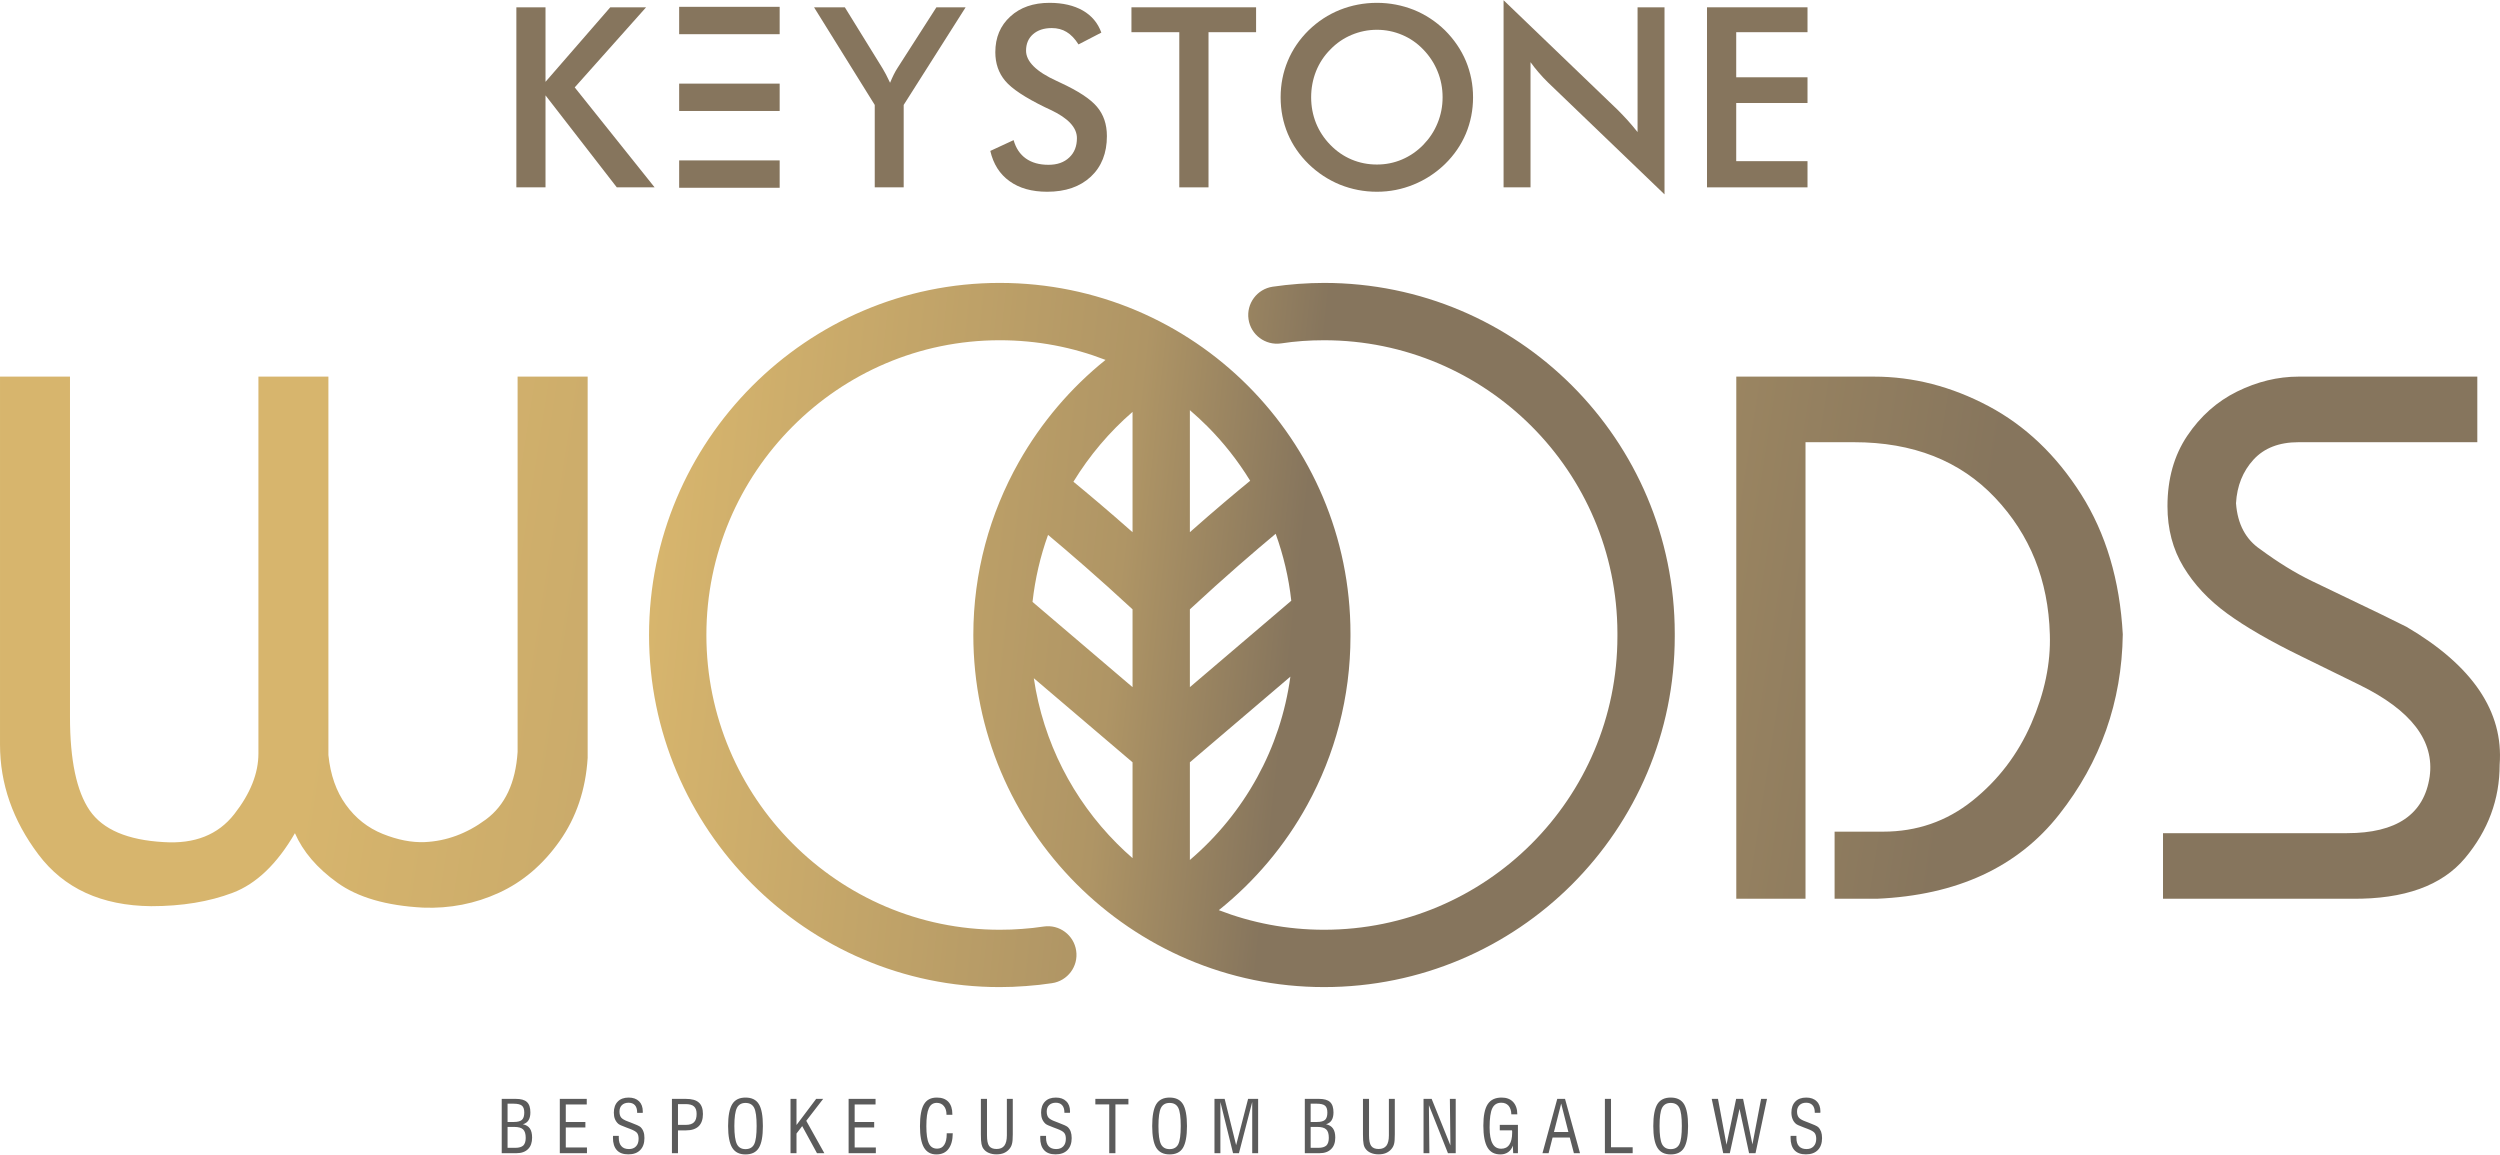
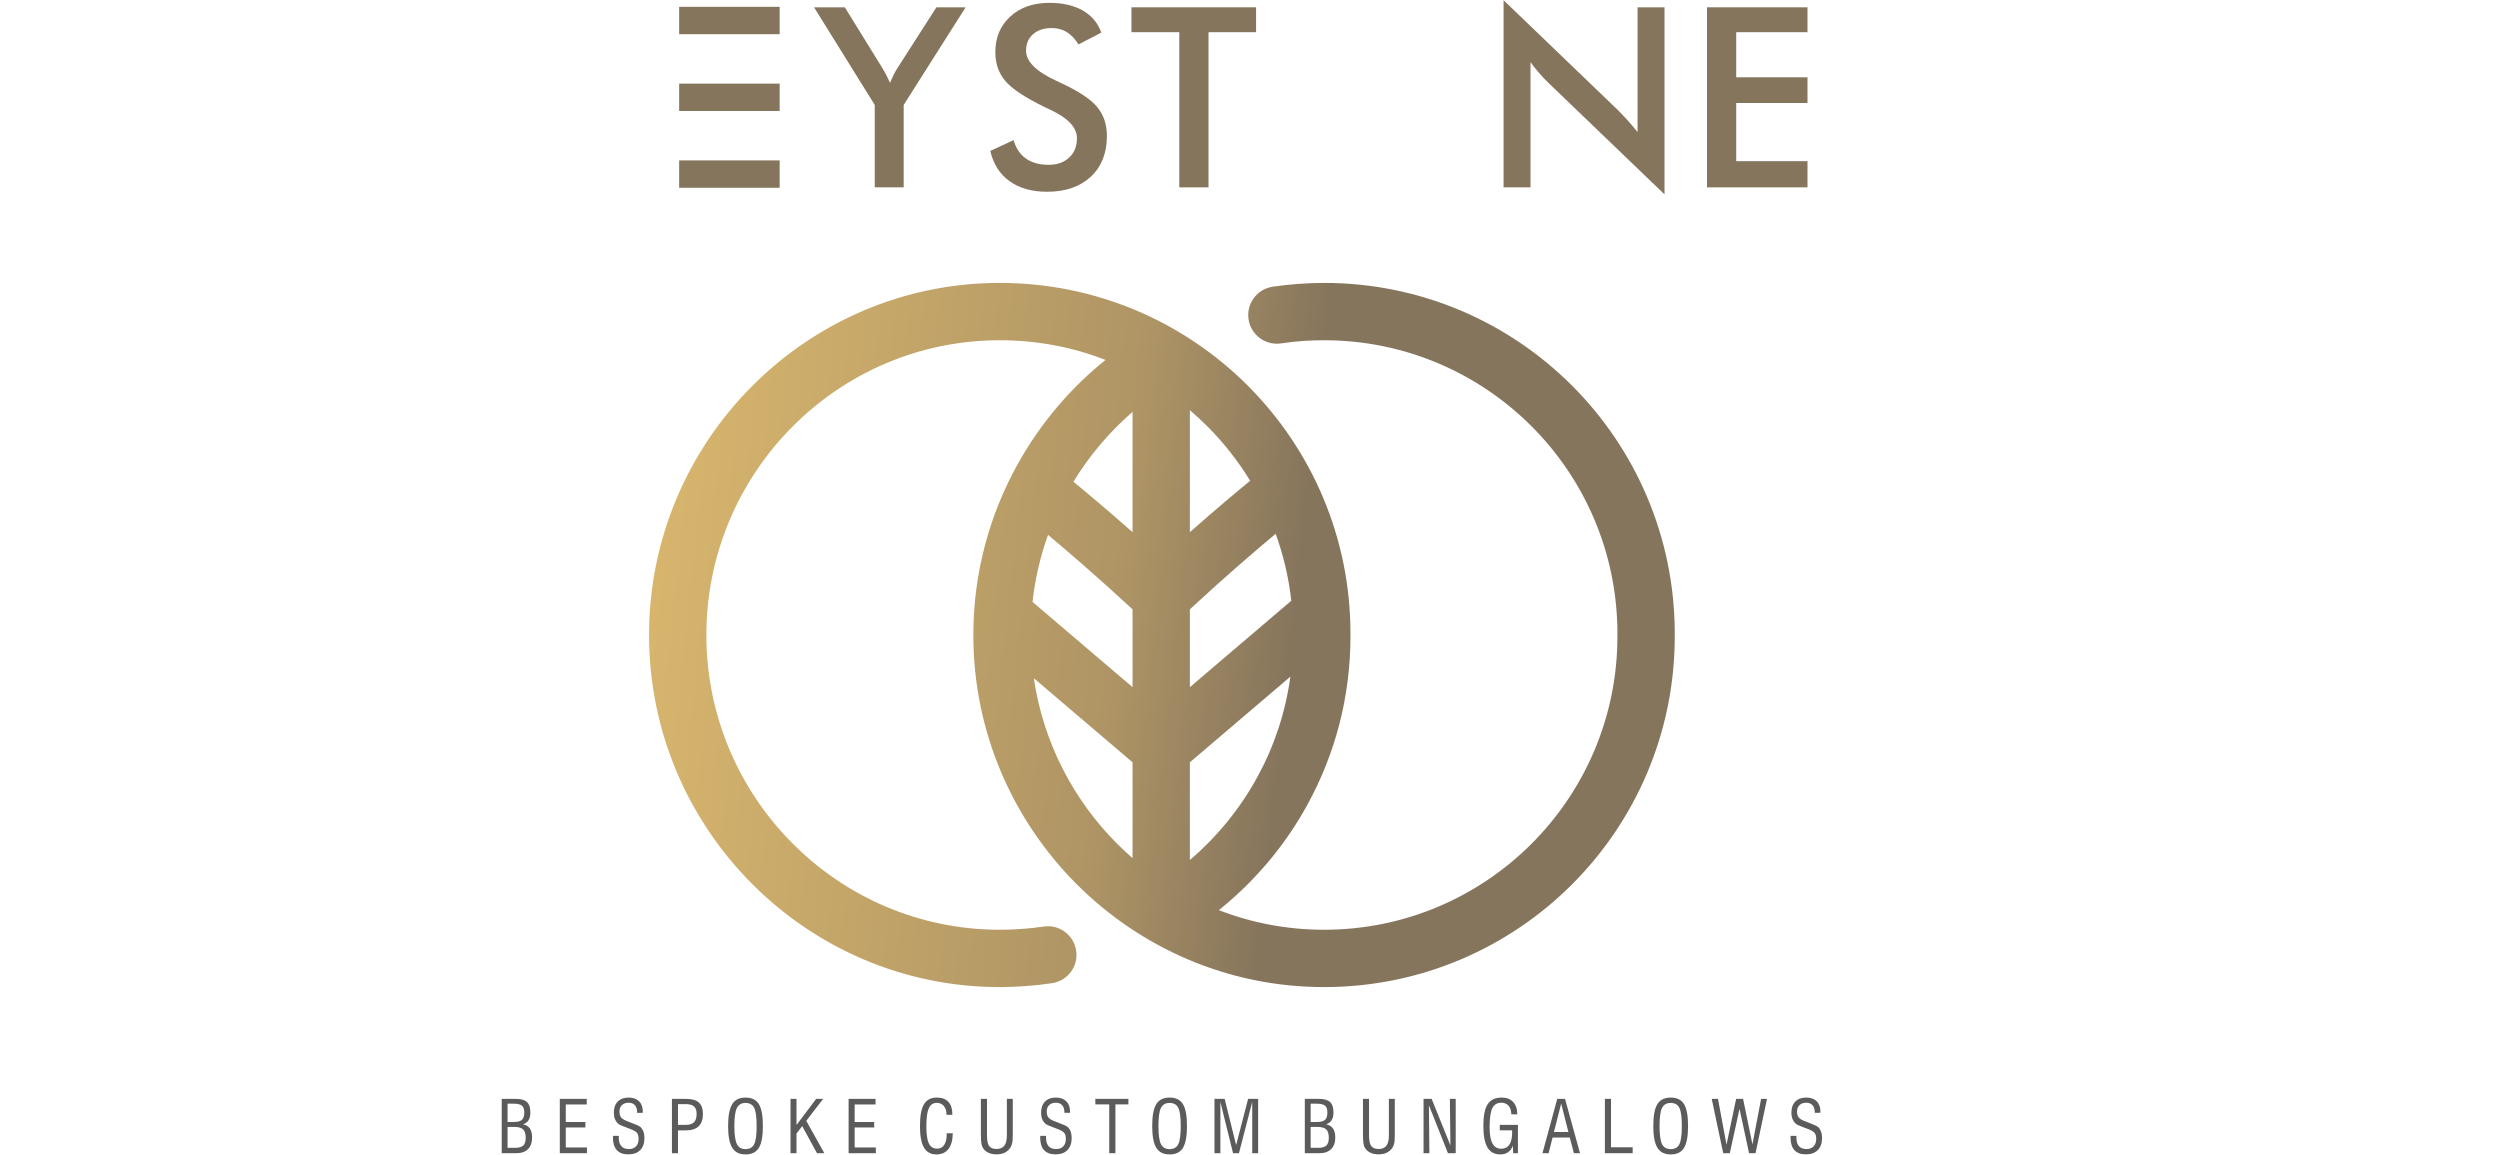
<svg xmlns="http://www.w3.org/2000/svg" xmlns:xlink="http://www.w3.org/1999/xlink" xml:space="preserve" width="957px" height="442px" style="shape-rendering:geometricPrecision; text-rendering:geometricPrecision; image-rendering:optimizeQuality; fill-rule:evenodd; clip-rule:evenodd" viewBox="0 0 363.65 167.89">
  <defs>
    <style type="text/css">       .fil4 {fill:#5B5B5B;fill-rule:nonzero}    .fil3 {fill:#86755D;fill-rule:nonzero}    .fil1 {fill:url(#id0);fill-rule:nonzero}    .fil0 {fill:url(#id1);fill-rule:nonzero}    .fil2 {fill:url(#id2);fill-rule:nonzero}     </style>
    <linearGradient id="id0" gradientUnits="userSpaceOnUse" x1="-1.04" y1="75.11" x2="282.42" y2="119.57">
      <stop offset="0" style="stop-opacity:1; stop-color:#D7B56D" />
      <stop offset="0.722" style="stop-opacity:1; stop-color:#AF9565" />
      <stop offset="1" style="stop-opacity:1; stop-color:#86755D" />
    </linearGradient>
    <linearGradient id="id1" gradientUnits="userSpaceOnUse" xlink:href="#id0" x1="48.92" y1="83.45" x2="225.04" y2="111.22">  </linearGradient>
    <linearGradient id="id2" gradientUnits="userSpaceOnUse" xlink:href="#id0" x1="94.41" y1="92.33" x2="186.97" y2="102.34">  </linearGradient>
  </defs>
  <g id="Layer_x0020_1">
    <g id="_1747673421520">
      <g>
-         <path class="fil0" d="M0 54.75l10.18 0 0 49.51c0,6.28 0.96,10.82 2.87,13.6 1.92,2.78 5.51,4.31 10.78,4.6 4.48,0.29 7.89,-1.06 10.24,-4.06 2.35,-3 3.52,-5.94 3.52,-8.83l0 -54.82 10.18 0 0 55.04c0.29,2.89 1.14,5.31 2.55,7.25 1.41,1.96 3.2,3.36 5.36,4.23 2.17,0.87 4.19,1.26 6.07,1.19 3.18,-0.14 6.16,-1.24 8.94,-3.3 2.78,-2.06 4.31,-5.33 4.6,-9.81l0 -54.6 10.19 0 0 55.47c-0.29,4.62 -1.65,8.65 -4.07,12.08 -2.42,3.43 -5.36,5.94 -8.83,7.53 -3.46,1.59 -7.15,2.31 -11.05,2.16 -5.34,-0.28 -9.49,-1.49 -12.45,-3.62 -2.97,-2.13 -5.02,-4.54 -6.18,-7.21 -2.6,4.48 -5.62,7.37 -9.05,8.67 -3.43,1.3 -7.38,1.95 -11.86,1.95 -7.22,-0.07 -12.69,-2.58 -16.41,-7.53 -3.72,-4.95 -5.58,-10.27 -5.58,-15.98l0 -53.52z" />
-         <path class="fil1" d="M252.56 130.7l0 -75.95 20.04 0c5.7,0 11.25,1.43 16.63,4.28 5.38,2.86 9.87,7.13 13.49,12.84 3.61,5.71 5.63,12.49 6.06,20.37 -0.14,9.82 -3.23,18.56 -9.26,26.21 -6.03,7.66 -14.86,11.74 -26.49,12.25l-6.17 0 0 -9.76 7.04 0c4.91,0 9.24,-1.49 13,-4.49 3.75,-3 6.61,-6.74 8.56,-11.21 1.95,-4.48 2.85,-8.81 2.71,-13 -0.22,-7.88 -2.88,-14.5 -7.97,-19.88 -5.09,-5.38 -11.93,-8.07 -20.53,-8.07l-7.04 0 0 66.41 -10.07 0zm62.07 -9.54l26.76 0c7.22,0 11.23,-2.74 12.03,-8.23 0.72,-5.2 -2.68,-9.64 -10.19,-13.33 -1.15,-0.57 -3.99,-1.96 -8.5,-4.17 -4.52,-2.2 -8.11,-4.28 -10.78,-6.23 -2.67,-1.95 -4.79,-4.2 -6.34,-6.77 -1.55,-2.56 -2.33,-5.5 -2.33,-8.83 0,-3.97 0.96,-7.38 2.87,-10.23 1.92,-2.86 4.34,-5.01 7.26,-6.45 2.93,-1.44 5.91,-2.17 8.94,-2.17l26 0 0 9.54 -26 0c-2.82,0 -5,0.84 -6.56,2.54 -1.55,1.7 -2.4,3.81 -2.54,6.34 0.22,3.03 1.41,5.27 3.57,6.72 2.53,1.87 5.02,3.41 7.48,4.6 2.45,1.19 4.68,2.26 6.66,3.2 1.99,0.94 4.35,2.09 7.1,3.46 9.6,5.64 14.12,12.32 13.54,20.04 0,5.06 -1.68,9.59 -5.04,13.6 -3.36,4.01 -8.83,5.98 -16.41,5.91l-27.52 0 0 -9.54z" />
        <path class="fil2" d="M151.82 134.74c2.27,-0.34 4.39,1.24 4.72,3.52 0.34,2.27 -1.24,4.39 -3.52,4.72 -1.23,0.19 -2.5,0.33 -3.79,0.42 -1.3,0.1 -2.57,0.15 -3.81,0.15 -14.06,0 -26.81,-5.76 -36.04,-15.03 -9.25,-9.29 -14.97,-22.1 -14.97,-36.18 0,-14.09 5.72,-26.9 14.97,-36.19 9.23,-9.27 21.98,-15.03 36.04,-15.03 14.09,0 26.85,5.71 36.08,14.94 9.23,9.24 14.94,21.99 14.94,36.08l0 0.39 -0.02 0 0.02 0c0,8.87 -2.27,17.22 -6.27,24.5 -3.24,5.92 -7.64,11.13 -12.88,15.33 4.75,1.84 9.91,2.85 15.31,2.85 11.78,0 22.45,-4.78 30.17,-12.5 7.72,-7.72 12.5,-18.39 12.5,-30.18l0.02 0 -0.02 0 0 -0.5c-0.03,-11.74 -4.8,-22.37 -12.5,-30.07 -7.72,-7.72 -18.39,-12.5 -30.17,-12.5 -1.11,0 -2.17,0.04 -3.16,0.11 -1.03,0.08 -2.07,0.19 -3.1,0.35 -2.28,0.33 -4.4,-1.25 -4.73,-3.52 -0.33,-2.28 1.24,-4.39 3.52,-4.73 1.21,-0.18 2.46,-0.31 3.73,-0.41 1.28,-0.09 2.53,-0.14 3.74,-0.14 14.08,0 26.84,5.71 36.07,14.94 9.23,9.24 14.94,21.99 14.94,36.08l0 0.39 -0.01 0 0.01 0c0,14.09 -5.71,26.84 -14.94,36.08 -9.23,9.23 -21.99,14.94 -36.07,14.94 -14.07,0 -26.81,-5.76 -36.05,-15.03 -9.25,-9.29 -14.97,-22.1 -14.97,-36.18 0,-9.11 2.41,-17.7 6.62,-25.16 3.24,-5.73 7.53,-10.78 12.61,-14.86 -4.77,-1.85 -9.96,-2.86 -15.39,-2.86 -11.77,0 -22.43,4.81 -30.14,12.56 -7.74,7.77 -12.53,18.5 -12.53,30.32 0,11.81 4.79,22.54 12.53,30.31 7.71,7.75 18.37,12.56 30.14,12.56 1.14,0 2.21,-0.04 3.22,-0.12 1.06,-0.07 2.12,-0.19 3.18,-0.35zm23.78 -72.78c-0.81,-0.81 -1.65,-1.58 -2.52,-2.33l0 17.75c3.7,-3.28 6.78,-5.85 8.77,-7.48 -1.77,-2.89 -3.87,-5.56 -6.25,-7.94zm12.23 25.39c-0.37,-3.38 -1.15,-6.64 -2.27,-9.74 -2.95,2.46 -7.38,6.26 -12.48,10.99l0 11.32 14.75 -12.57zm-4.95 25.67c2.44,-4.44 4.1,-9.38 4.82,-14.63l-14.62 12.46 0 14.21c3.95,-3.37 7.28,-7.44 9.8,-12.04zm-18.14 11.77l0 -13.94 -14.36 -12.23c1.37,9.31 5.73,17.67 12.07,24.03 0.74,0.74 1.5,1.46 2.29,2.14zm0 -24.87l0 -11.32c-4.99,-4.62 -9.34,-8.36 -12.29,-10.83 -1.12,3.1 -1.88,6.37 -2.26,9.75l14.55 12.4zm0 -22.54l0 -17.5c-3.37,2.92 -6.27,6.35 -8.6,10.16 2,1.64 5,4.16 8.6,7.34z" />
      </g>
      <g>
-         <polygon class="fil3" points="75.11,27.22 75.11,1.03 79.35,1.03 79.35,11.87 88.77,1.03 93.98,1.03 83.6,12.68 95.22,27.22 89.72,27.22 79.35,13.84 79.35,27.22 " />
        <path class="fil3" d="M127.24 27.22l0 -11.99 -8.83 -14.2 4.48 0 5.49 8.89c0.14,0.23 0.29,0.52 0.5,0.89 0.19,0.37 0.39,0.77 0.59,1.2 0.17,-0.42 0.35,-0.81 0.53,-1.18 0.18,-0.37 0.38,-0.71 0.58,-1.02l5.63 -8.78 4.25 0 -9.01 14.2 0 11.99 -4.21 0z" />
        <path class="fil3" d="M144.05 21.92l3.39 -1.57c0.33,1.17 0.92,2.06 1.78,2.67 0.86,0.61 1.95,0.92 3.29,0.92 1.27,0 2.27,-0.35 3.02,-1.06 0.75,-0.7 1.12,-1.64 1.12,-2.82 0,-1.54 -1.28,-2.91 -3.83,-4.11 -0.36,-0.18 -0.64,-0.31 -0.83,-0.39 -2.89,-1.41 -4.81,-2.68 -5.77,-3.83 -0.96,-1.14 -1.44,-2.53 -1.44,-4.17 0,-2.14 0.73,-3.87 2.18,-5.19 1.44,-1.33 3.35,-1.99 5.7,-1.99 1.93,0 3.55,0.38 4.85,1.12 1.3,0.75 2.19,1.82 2.69,3.21l-3.32 1.72c-0.52,-0.83 -1.1,-1.43 -1.73,-1.81 -0.62,-0.38 -1.34,-0.57 -2.16,-0.57 -1.14,0 -2.05,0.3 -2.73,0.9 -0.67,0.59 -1.01,1.39 -1.01,2.39 0,1.57 1.48,3.05 4.45,4.4 0.22,0.11 0.4,0.2 0.53,0.25 2.59,1.2 4.37,2.36 5.33,3.5 0.97,1.14 1.45,2.56 1.45,4.27 0,2.48 -0.78,4.45 -2.34,5.91 -1.57,1.46 -3.68,2.19 -6.34,2.19 -2.23,0 -4.06,-0.51 -5.48,-1.54 -1.43,-1.02 -2.36,-2.49 -2.8,-4.4z" />
        <polygon class="fil3" points="175.79,4.65 175.79,27.22 171.54,27.22 171.54,4.65 164.58,4.65 164.58,1.03 182.71,1.03 182.71,4.65 " />
-         <path class="fil3" d="M209.84 14.12c0,-1.32 -0.24,-2.58 -0.73,-3.77 -0.48,-1.19 -1.18,-2.25 -2.08,-3.18 -0.88,-0.92 -1.9,-1.63 -3.06,-2.12 -1.17,-0.5 -2.4,-0.75 -3.68,-0.75 -1.29,0 -2.51,0.25 -3.68,0.74 -1.16,0.49 -2.2,1.19 -3.1,2.13 -0.91,0.91 -1.6,1.97 -2.08,3.16 -0.47,1.19 -0.71,2.46 -0.71,3.79 0,1.33 0.24,2.58 0.71,3.76 0.48,1.18 1.17,2.23 2.08,3.16 0.9,0.93 1.93,1.64 3.09,2.13 1.16,0.49 2.39,0.73 3.69,0.73 1.28,0 2.49,-0.24 3.64,-0.73 1.15,-0.49 2.19,-1.2 3.1,-2.13 0.9,-0.93 1.6,-1.98 2.08,-3.17 0.49,-1.19 0.73,-2.44 0.73,-3.75zm4.43 0c0,1.86 -0.35,3.62 -1.04,5.28 -0.7,1.66 -1.72,3.14 -3.05,4.44 -1.35,1.3 -2.87,2.29 -4.57,2.98 -1.69,0.69 -3.46,1.04 -5.32,1.04 -1.89,0 -3.68,-0.35 -5.4,-1.04 -1.71,-0.71 -3.21,-1.7 -4.53,-2.98 -1.33,-1.3 -2.35,-2.78 -3.04,-4.42 -0.69,-1.65 -1.04,-3.41 -1.04,-5.3 0,-1.87 0.35,-3.64 1.04,-5.29 0.69,-1.66 1.71,-3.15 3.04,-4.46 1.34,-1.3 2.85,-2.29 4.55,-2.97 1.69,-0.67 3.48,-1.02 5.38,-1.02 1.88,0 3.66,0.35 5.36,1.02 1.68,0.68 3.19,1.67 4.53,2.97 1.33,1.33 2.35,2.82 3.05,4.48 0.69,1.67 1.04,3.42 1.04,5.27z" />
        <path class="fil3" d="M218.71 27.22l0 -27.22 16.65 16c0.45,0.45 0.91,0.94 1.38,1.45 0.46,0.51 0.95,1.09 1.46,1.73l0 -18.15 3.92 0 0 27.21 -16.97 -16.3c-0.45,-0.44 -0.89,-0.91 -1.31,-1.4 -0.43,-0.48 -0.82,-1 -1.21,-1.53l0 18.21 -3.92 0z" />
        <polygon class="fil3" points="248.3,27.22 248.3,1.03 262.92,1.03 262.92,4.65 252.55,4.65 252.55,11.21 262.92,11.21 262.92,14.95 252.55,14.95 252.55,23.41 262.92,23.41 262.92,27.22 " />
        <path class="fil3" d="M98.79 23.3l14.62 0 0 3.98 -14.62 0 0 -3.98zm0 -11.17l14.62 0 0 3.98 -14.62 0 0 -3.98zm0 -11.17l14.62 0 0 3.98 -14.62 0 0 -3.98z" />
      </g>
      <path class="fil4" d="M73.83 163.17l0.93 0c0.55,0 0.94,-0.11 1.16,-0.31 0.23,-0.21 0.34,-0.56 0.34,-1.06 0,-0.47 -0.11,-0.81 -0.34,-1 -0.23,-0.19 -0.63,-0.29 -1.22,-0.29l-0.87 0 0 2.66zm0 3.76l1.13 0c0.53,0 0.92,-0.12 1.16,-0.34 0.23,-0.23 0.35,-0.6 0.35,-1.11 0,-0.58 -0.13,-0.99 -0.38,-1.23 -0.25,-0.24 -0.68,-0.36 -1.29,-0.36l-0.97 0 0 3.04zm-0.85 0.78l0 -7.9 2.06 0c0.74,0 1.28,0.15 1.61,0.46 0.34,0.32 0.5,0.82 0.5,1.51 0,0.47 -0.09,0.85 -0.27,1.14 -0.18,0.28 -0.45,0.48 -0.82,0.58 0.46,0.1 0.8,0.3 1.02,0.62 0.21,0.31 0.32,0.75 0.32,1.32 0,0.72 -0.19,1.28 -0.59,1.67 -0.4,0.4 -0.96,0.6 -1.68,0.6l-2.15 0zm8.45 0l0 -7.9 3.92 0 0 0.81 -3.05 0 0 2.55 2.85 0 0 0.8 -2.85 0 0 2.91 3.08 0 0 0.83 -3.95 0zm7.74 -2.52l0.84 0 0 0.29c0,0.54 0.13,0.94 0.38,1.21 0.24,0.28 0.61,0.42 1.1,0.42 0.43,0 0.78,-0.13 1.03,-0.4 0.25,-0.26 0.37,-0.63 0.37,-1.09 0,-0.37 -0.07,-0.65 -0.22,-0.85 -0.16,-0.2 -0.5,-0.4 -1.04,-0.6 -0.12,-0.05 -0.3,-0.12 -0.53,-0.2 -0.64,-0.24 -1.03,-0.41 -1.16,-0.53 -0.22,-0.19 -0.38,-0.43 -0.49,-0.69 -0.11,-0.27 -0.16,-0.58 -0.16,-0.94 0,-0.69 0.19,-1.22 0.57,-1.61 0.38,-0.39 0.91,-0.58 1.58,-0.58 0.65,0 1.15,0.18 1.52,0.54 0.36,0.35 0.54,0.85 0.54,1.48 0,0.02 0,0.06 0,0.1 -0.01,0.05 -0.01,0.08 -0.01,0.1l-0.81 0 0 -0.08c0,-0.44 -0.11,-0.79 -0.32,-1.03 -0.22,-0.24 -0.53,-0.36 -0.93,-0.36 -0.41,0 -0.73,0.12 -0.97,0.35 -0.23,0.23 -0.35,0.54 -0.35,0.93 0,0.38 0.08,0.66 0.24,0.87 0.16,0.2 0.51,0.41 1.05,0.6 0.07,0.03 0.16,0.06 0.29,0.11 0.83,0.31 1.32,0.53 1.48,0.68 0.19,0.18 0.34,0.41 0.43,0.67 0.1,0.26 0.14,0.57 0.14,0.93 0,0.75 -0.2,1.33 -0.62,1.75 -0.41,0.42 -0.99,0.62 -1.73,0.62 -0.73,0 -1.29,-0.2 -1.66,-0.61 -0.38,-0.41 -0.57,-1.02 -0.57,-1.81 0,-0.03 0.01,-0.07 0.01,-0.13 0,-0.06 0,-0.11 0,-0.14zm9.45 -1.6l1.16 0c0.53,0 0.92,-0.13 1.17,-0.38 0.26,-0.26 0.38,-0.66 0.38,-1.21 0,-0.5 -0.12,-0.86 -0.38,-1.09 -0.25,-0.23 -0.66,-0.34 -1.23,-0.34l-1.1 0 0 3.02zm-0.88 4.12l0 -7.9 2.02 0c0.87,0 1.49,0.17 1.89,0.53 0.4,0.35 0.6,0.91 0.6,1.67 0,0.78 -0.21,1.38 -0.62,1.78 -0.42,0.4 -1.03,0.6 -1.83,0.6l-1.18 0 0 3.32 -0.88 0zm9.08 -3.95c0,1.26 0.13,2.14 0.37,2.63 0.24,0.48 0.66,0.73 1.25,0.73 0.6,0 1.02,-0.24 1.26,-0.71 0.24,-0.48 0.36,-1.36 0.36,-2.65 0,-1.3 -0.12,-2.18 -0.36,-2.65 -0.24,-0.47 -0.66,-0.71 -1.26,-0.71 -0.59,0 -1.01,0.25 -1.25,0.73 -0.24,0.48 -0.37,1.36 -0.37,2.63zm-0.91 0c0,-1.48 0.2,-2.53 0.6,-3.18 0.39,-0.64 1.04,-0.96 1.93,-0.96 0.9,0 1.55,0.31 1.94,0.95 0.4,0.64 0.59,1.7 0.59,3.19 0,1.48 -0.19,2.54 -0.59,3.18 -0.39,0.64 -1.04,0.95 -1.94,0.95 -0.89,0 -1.53,-0.32 -1.93,-0.97 -0.4,-0.65 -0.6,-1.7 -0.6,-3.16zm9.08 3.95l0 -7.9 0.87 0 0 3.8 2.86 -3.8 1.02 0 -2.46 3.19 2.63 4.71 -1.07 0 -2.15 -3.94 -0.83 1.08 0 2.86 -0.87 0zm8.45 0l0 -7.9 3.92 0 0 0.81 -3.04 0 0 2.55 2.84 0 0 0.8 -2.84 0 0 2.91 3.08 0 0 0.83 -3.96 0zm14.27 -2.9l0.88 0c-0.01,1 -0.22,1.76 -0.63,2.29 -0.4,0.53 -0.99,0.79 -1.75,0.79 -0.81,0 -1.41,-0.33 -1.81,-1 -0.39,-0.67 -0.58,-1.71 -0.58,-3.11 0,-1.47 0.19,-2.53 0.58,-3.18 0.39,-0.66 1.01,-0.98 1.88,-0.98 0.72,0 1.27,0.2 1.67,0.62 0.39,0.42 0.58,1.02 0.58,1.79l0 0.1 -0.85 0c0,-0.54 -0.12,-0.97 -0.38,-1.27 -0.25,-0.31 -0.6,-0.47 -1.03,-0.47 -0.54,0 -0.93,0.26 -1.16,0.79 -0.24,0.52 -0.36,1.38 -0.36,2.59 0,1.19 0.12,2.03 0.37,2.53 0.24,0.5 0.64,0.75 1.2,0.75 0.45,0 0.79,-0.18 1.03,-0.55 0.24,-0.37 0.36,-0.89 0.36,-1.57l0 -0.12zm4.97 -5l0.89 0 0 5.31c0,0.74 0.1,1.25 0.31,1.54 0.21,0.29 0.57,0.44 1.08,0.44 0.51,0 0.89,-0.16 1.13,-0.48 0.24,-0.32 0.37,-0.82 0.37,-1.5l0 -5.31 0.86 0 0 5.15c0,0.67 -0.04,1.14 -0.12,1.41 -0.07,0.28 -0.2,0.52 -0.38,0.73 -0.21,0.26 -0.48,0.45 -0.79,0.59 -0.32,0.13 -0.68,0.19 -1.08,0.19 -0.42,0 -0.79,-0.07 -1.12,-0.21 -0.33,-0.14 -0.59,-0.34 -0.78,-0.61 -0.13,-0.17 -0.22,-0.4 -0.28,-0.68 -0.06,-0.28 -0.09,-0.75 -0.09,-1.42l0 -5.15zm8.64 5.38l0.84 0 0 0.29c0,0.54 0.13,0.94 0.37,1.21 0.25,0.28 0.62,0.42 1.1,0.42 0.44,0 0.79,-0.13 1.04,-0.4 0.25,-0.26 0.37,-0.63 0.37,-1.09 0,-0.37 -0.07,-0.65 -0.23,-0.85 -0.15,-0.2 -0.49,-0.4 -1.03,-0.6 -0.12,-0.05 -0.3,-0.12 -0.53,-0.2 -0.64,-0.24 -1.03,-0.41 -1.16,-0.53 -0.22,-0.19 -0.38,-0.43 -0.49,-0.69 -0.11,-0.27 -0.16,-0.58 -0.16,-0.94 0,-0.69 0.19,-1.22 0.57,-1.61 0.38,-0.39 0.9,-0.58 1.58,-0.58 0.65,0 1.15,0.18 1.51,0.54 0.37,0.35 0.55,0.85 0.55,1.48 0,0.02 0,0.06 -0.01,0.1 0,0.05 0,0.08 0,0.1l-0.81 0 0 -0.08c0,-0.44 -0.11,-0.79 -0.33,-1.03 -0.21,-0.24 -0.52,-0.36 -0.92,-0.36 -0.41,0 -0.73,0.12 -0.97,0.35 -0.24,0.23 -0.35,0.54 -0.35,0.93 0,0.38 0.08,0.66 0.24,0.87 0.16,0.2 0.51,0.41 1.05,0.6 0.07,0.03 0.16,0.06 0.29,0.11 0.82,0.31 1.32,0.53 1.48,0.68 0.19,0.18 0.34,0.41 0.43,0.67 0.09,0.26 0.14,0.57 0.14,0.93 0,0.75 -0.21,1.33 -0.62,1.75 -0.41,0.42 -0.99,0.62 -1.73,0.62 -0.73,0 -1.29,-0.2 -1.66,-0.61 -0.38,-0.41 -0.57,-1.02 -0.57,-1.81 0,-0.03 0,-0.07 0.01,-0.13 0,-0.06 0,-0.11 0,-0.14zm10.03 2.52l0 -7.1 -2.02 0 0 -0.8 4.81 0 0 0.8 -1.89 0 0 7.1 -0.9 0zm7.16 -3.95c0,1.26 0.12,2.14 0.36,2.63 0.24,0.48 0.66,0.73 1.26,0.73 0.6,0 1.02,-0.24 1.26,-0.71 0.24,-0.48 0.36,-1.36 0.36,-2.65 0,-1.3 -0.12,-2.18 -0.36,-2.65 -0.24,-0.47 -0.66,-0.71 -1.26,-0.71 -0.6,0 -1.02,0.25 -1.26,0.73 -0.24,0.48 -0.36,1.36 -0.36,2.63zm-0.91 0c0,-1.48 0.2,-2.53 0.59,-3.18 0.4,-0.64 1.05,-0.96 1.94,-0.96 0.9,0 1.54,0.31 1.94,0.95 0.39,0.64 0.59,1.7 0.59,3.19 0,1.48 -0.2,2.54 -0.59,3.18 -0.39,0.64 -1.04,0.95 -1.94,0.95 -0.89,0 -1.53,-0.32 -1.94,-0.97 -0.39,-0.65 -0.59,-1.7 -0.59,-3.16zm14.55 3.95l0 -7.45 -1.93 7.45 -0.86 0 -1.84 -7.45 0 7.45 -0.86 0 0 -7.9 1.48 0 1.67 6.73 1.74 -6.73 1.46 0 0 7.9 -0.86 0zm8.5 -4.54l0.93 0c0.55,0 0.94,-0.11 1.17,-0.31 0.22,-0.21 0.33,-0.56 0.33,-1.06 0,-0.47 -0.11,-0.81 -0.34,-1 -0.23,-0.19 -0.63,-0.29 -1.21,-0.29l-0.88 0 0 2.66zm0 3.76l1.13 0c0.53,0 0.92,-0.12 1.16,-0.34 0.23,-0.23 0.35,-0.6 0.35,-1.11 0,-0.58 -0.12,-0.99 -0.38,-1.23 -0.25,-0.24 -0.68,-0.36 -1.29,-0.36l-0.97 0 0 3.04zm-0.85 0.78l0 -7.9 2.07 0c0.73,0 1.27,0.15 1.6,0.46 0.34,0.32 0.5,0.82 0.5,1.51 0,0.47 -0.09,0.85 -0.27,1.14 -0.17,0.28 -0.45,0.48 -0.82,0.58 0.46,0.1 0.8,0.3 1.02,0.62 0.22,0.31 0.33,0.75 0.33,1.32 0,0.72 -0.2,1.28 -0.6,1.67 -0.4,0.4 -0.96,0.6 -1.68,0.6l-2.15 0zm8.46 -7.9l0.88 0 0 5.31c0,0.74 0.11,1.25 0.32,1.54 0.21,0.29 0.57,0.44 1.07,0.44 0.52,0 0.89,-0.16 1.14,-0.48 0.24,-0.32 0.36,-0.82 0.36,-1.5l0 -5.31 0.86 0 0 5.15c0,0.67 -0.03,1.14 -0.11,1.41 -0.07,0.28 -0.2,0.52 -0.38,0.73 -0.21,0.26 -0.48,0.45 -0.8,0.59 -0.31,0.13 -0.67,0.19 -1.08,0.19 -0.41,0 -0.78,-0.07 -1.11,-0.21 -0.33,-0.14 -0.59,-0.34 -0.78,-0.61 -0.13,-0.17 -0.23,-0.4 -0.28,-0.68 -0.06,-0.28 -0.09,-0.75 -0.09,-1.42l0 -5.15zm8.81 7.9l0 -7.9 1.18 0 2.73 6.77 -0.08 -6.77 0.85 0 0 7.9 -1.13 0 -2.77 -6.98 0.07 6.98 -0.85 0zm13.04 0l-0.05 -1.1c-0.14,0.42 -0.37,0.73 -0.68,0.95 -0.32,0.22 -0.69,0.33 -1.13,0.33 -0.85,0 -1.48,-0.33 -1.88,-1.01 -0.4,-0.68 -0.6,-1.74 -0.6,-3.18 0,-1.43 0.21,-2.47 0.63,-3.11 0.42,-0.65 1.1,-0.97 2.03,-0.97 0.71,0 1.27,0.21 1.67,0.64 0.4,0.43 0.61,1.03 0.61,1.8l-0.87 0c-0.01,-0.54 -0.15,-0.95 -0.4,-1.25 -0.26,-0.29 -0.61,-0.44 -1.06,-0.44 -0.61,0 -1.05,0.27 -1.31,0.81 -0.26,0.53 -0.39,1.46 -0.39,2.78 0,1.05 0.14,1.84 0.42,2.34 0.27,0.51 0.7,0.76 1.27,0.76 0.51,0 0.91,-0.19 1.18,-0.59 0.27,-0.4 0.41,-0.97 0.41,-1.73 0,-0.09 0,-0.16 0,-0.21 -0.01,-0.05 -0.01,-0.1 -0.02,-0.14l-1.78 0 0 -0.8 2.64 0 0 4.12 -0.69 0zm5.93 -3.08l2.1 0 -1.05 -4.14 -1.05 4.14zm-1.67 3.08l2.15 -7.9 1.13 0 2.18 7.9 -0.89 0 -0.6 -2.28 -2.5 0 -0.58 2.28 -0.89 0zm9.08 0l0 -7.9 0.89 0 0 7.04 3.15 0 0 0.86 -4.04 0zm7.95 -3.95c0,1.26 0.12,2.14 0.36,2.63 0.25,0.48 0.66,0.73 1.26,0.73 0.6,0 1.02,-0.24 1.26,-0.71 0.24,-0.48 0.36,-1.36 0.36,-2.65 0,-1.3 -0.12,-2.18 -0.36,-2.65 -0.24,-0.47 -0.66,-0.71 -1.26,-0.71 -0.6,0 -1.01,0.25 -1.26,0.73 -0.24,0.48 -0.36,1.36 -0.36,2.63zm-0.91 0c0,-1.48 0.2,-2.53 0.59,-3.18 0.4,-0.64 1.05,-0.96 1.94,-0.96 0.9,0 1.54,0.31 1.94,0.95 0.39,0.64 0.59,1.7 0.59,3.19 0,1.48 -0.2,2.54 -0.59,3.18 -0.39,0.64 -1.04,0.95 -1.94,0.95 -0.89,0 -1.53,-0.32 -1.93,-0.97 -0.4,-0.65 -0.6,-1.7 -0.6,-3.16zm10.17 3.95l-1.67 -7.9 0.91 0 1.24 6.67 1.4 -6.67 1.01 0 1.36 6.62 1.26 -6.62 0.86 0 -1.67 7.9 -0.94 0 -1.39 -6.45 -1.41 6.45 -0.96 0zm9.81 -2.52l0.84 0 0 0.29c0,0.54 0.12,0.94 0.37,1.21 0.25,0.28 0.62,0.42 1.1,0.42 0.44,0 0.78,-0.13 1.03,-0.4 0.25,-0.26 0.38,-0.63 0.38,-1.09 0,-0.37 -0.08,-0.65 -0.23,-0.85 -0.15,-0.2 -0.5,-0.4 -1.03,-0.6 -0.13,-0.05 -0.3,-0.12 -0.53,-0.2 -0.64,-0.24 -1.03,-0.41 -1.16,-0.53 -0.22,-0.19 -0.39,-0.43 -0.49,-0.69 -0.11,-0.27 -0.17,-0.58 -0.17,-0.94 0,-0.69 0.19,-1.22 0.57,-1.61 0.38,-0.39 0.91,-0.58 1.59,-0.58 0.64,0 1.15,0.18 1.51,0.54 0.37,0.35 0.55,0.85 0.55,1.48 0,0.02 0,0.06 -0.01,0.1 0,0.05 0,0.08 0,0.1l-0.81 0 0 -0.08c0,-0.44 -0.11,-0.79 -0.33,-1.03 -0.22,-0.24 -0.52,-0.36 -0.92,-0.36 -0.41,0 -0.74,0.12 -0.97,0.35 -0.24,0.23 -0.36,0.54 -0.36,0.93 0,0.38 0.09,0.66 0.25,0.87 0.16,0.2 0.51,0.41 1.05,0.6 0.06,0.03 0.16,0.06 0.29,0.11 0.82,0.31 1.31,0.53 1.48,0.68 0.19,0.18 0.33,0.41 0.43,0.67 0.09,0.26 0.14,0.57 0.14,0.93 0,0.75 -0.21,1.33 -0.62,1.75 -0.42,0.42 -0.99,0.62 -1.73,0.62 -0.74,0 -1.29,-0.2 -1.67,-0.61 -0.37,-0.41 -0.56,-1.02 -0.56,-1.81 0,-0.03 0,-0.07 0,-0.13 0.01,-0.06 0.01,-0.11 0.01,-0.14z" />
    </g>
  </g>
</svg>